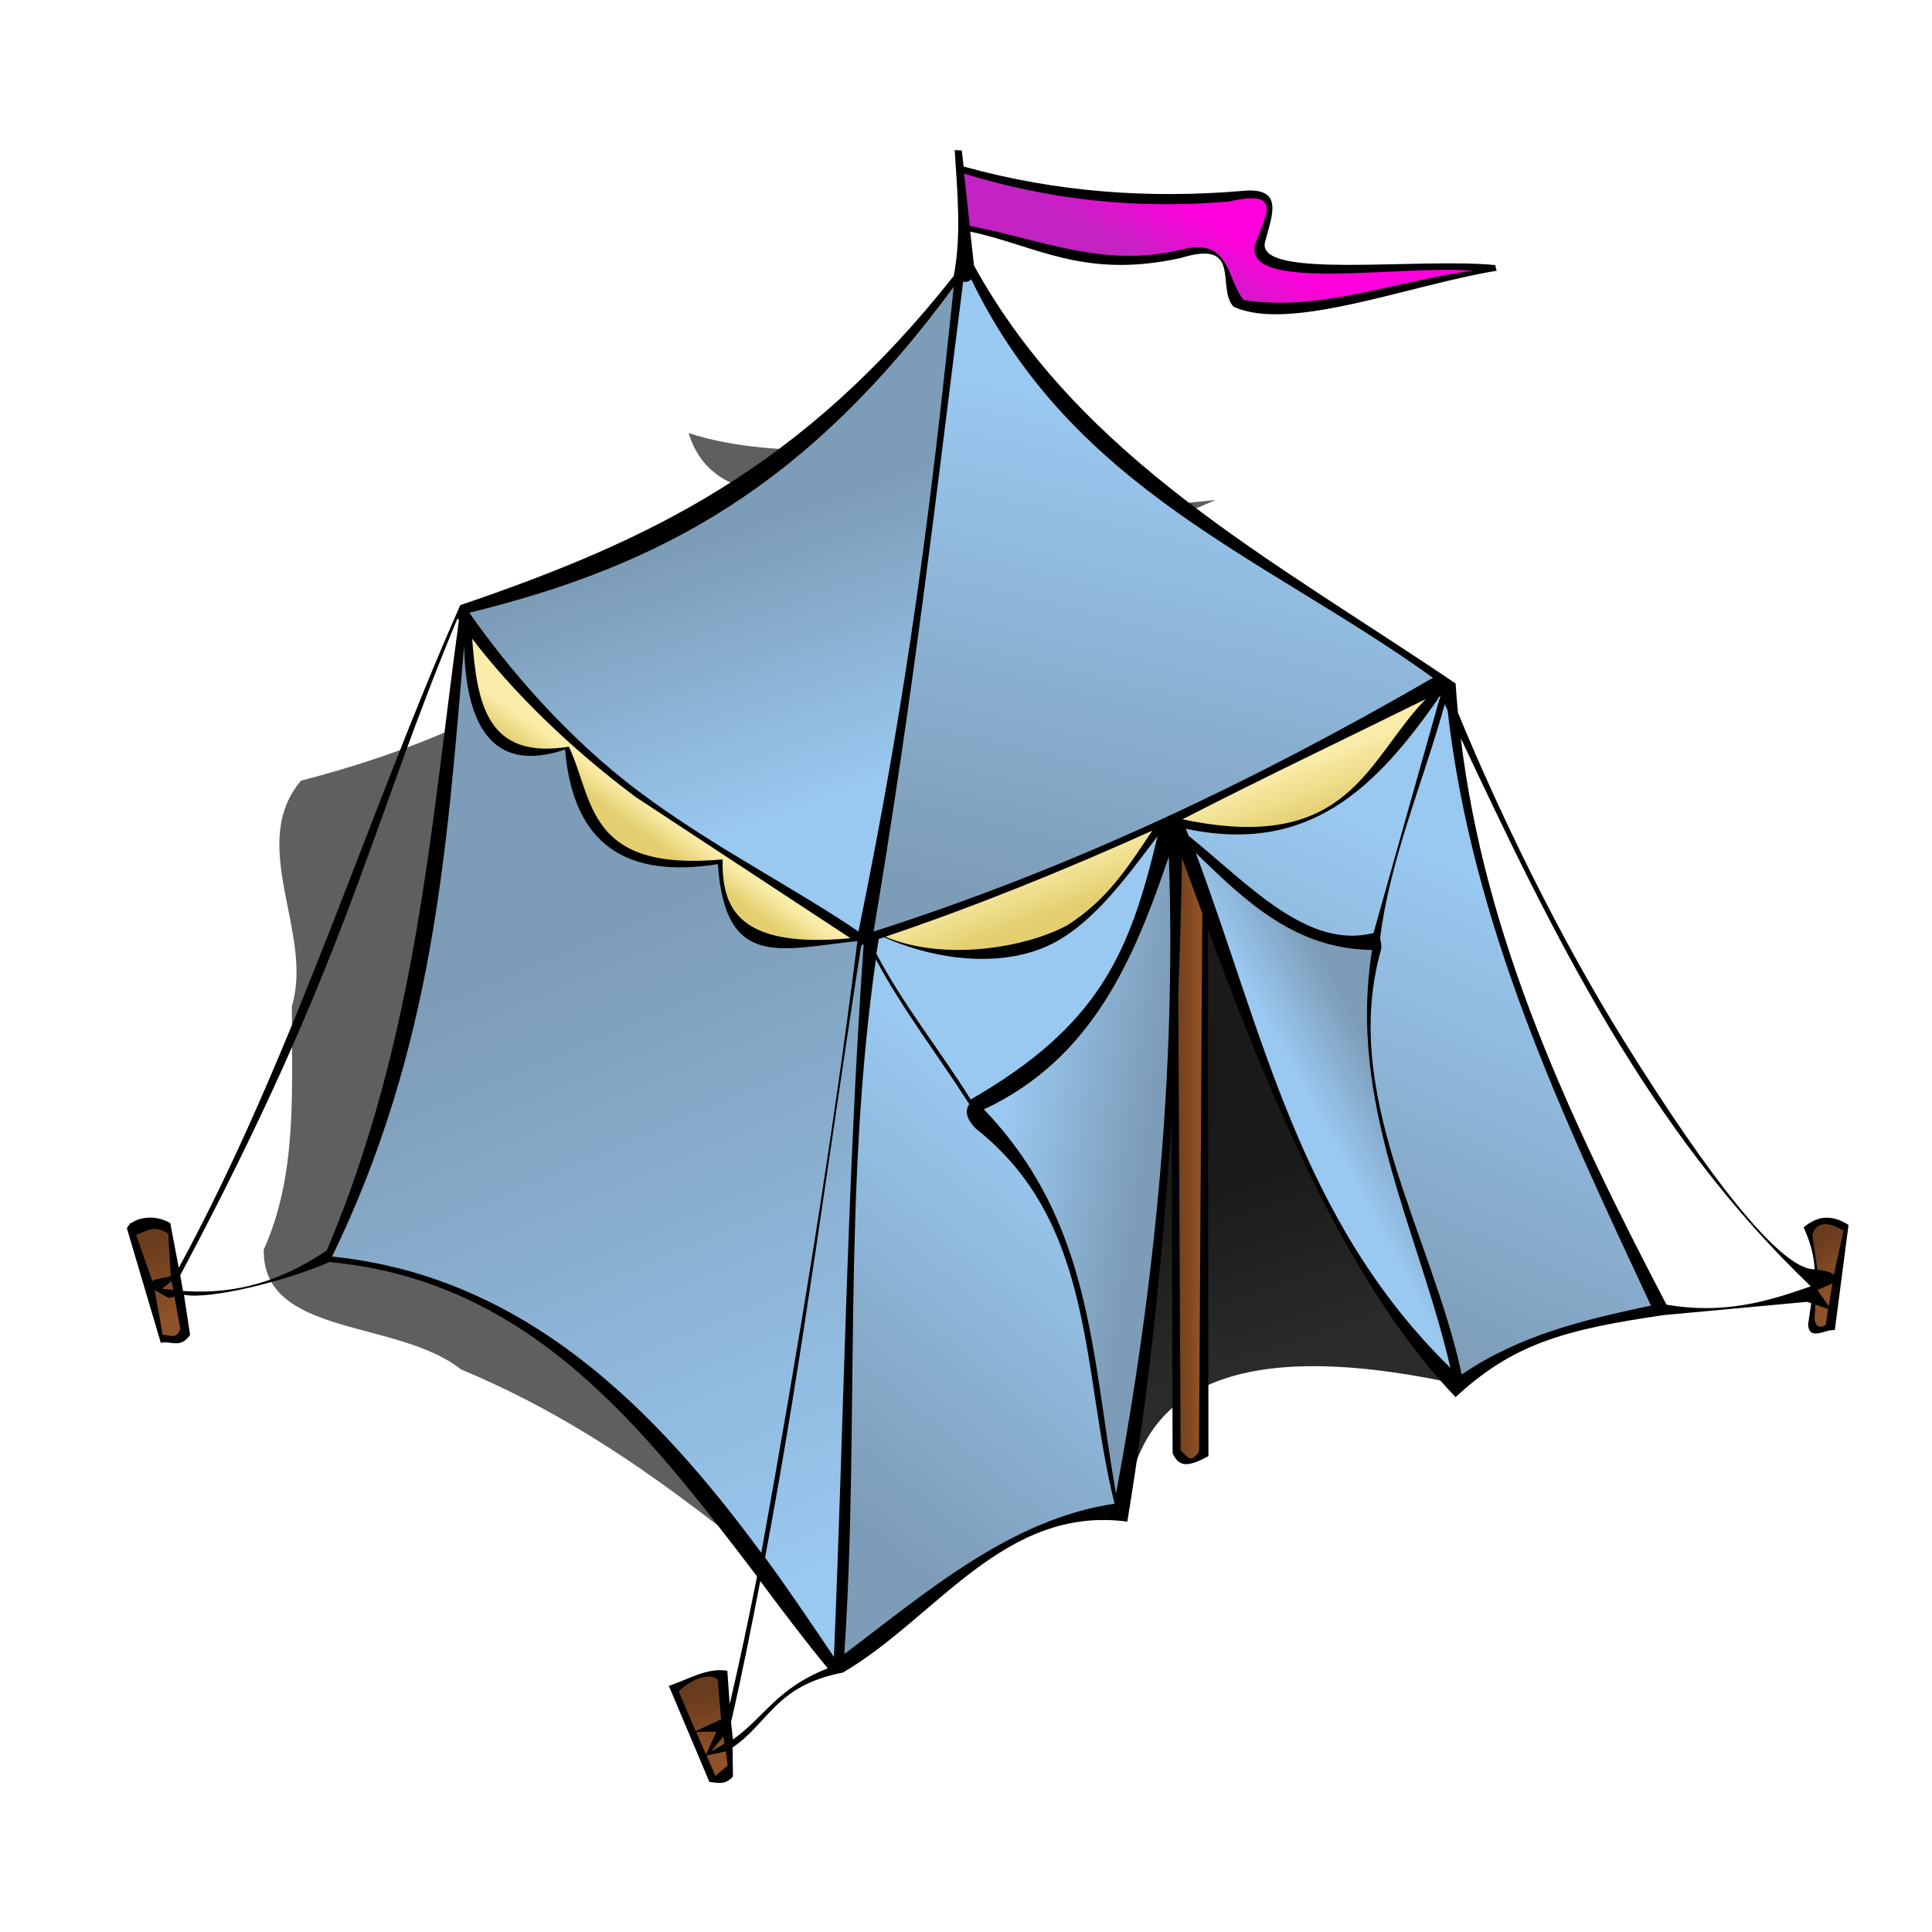
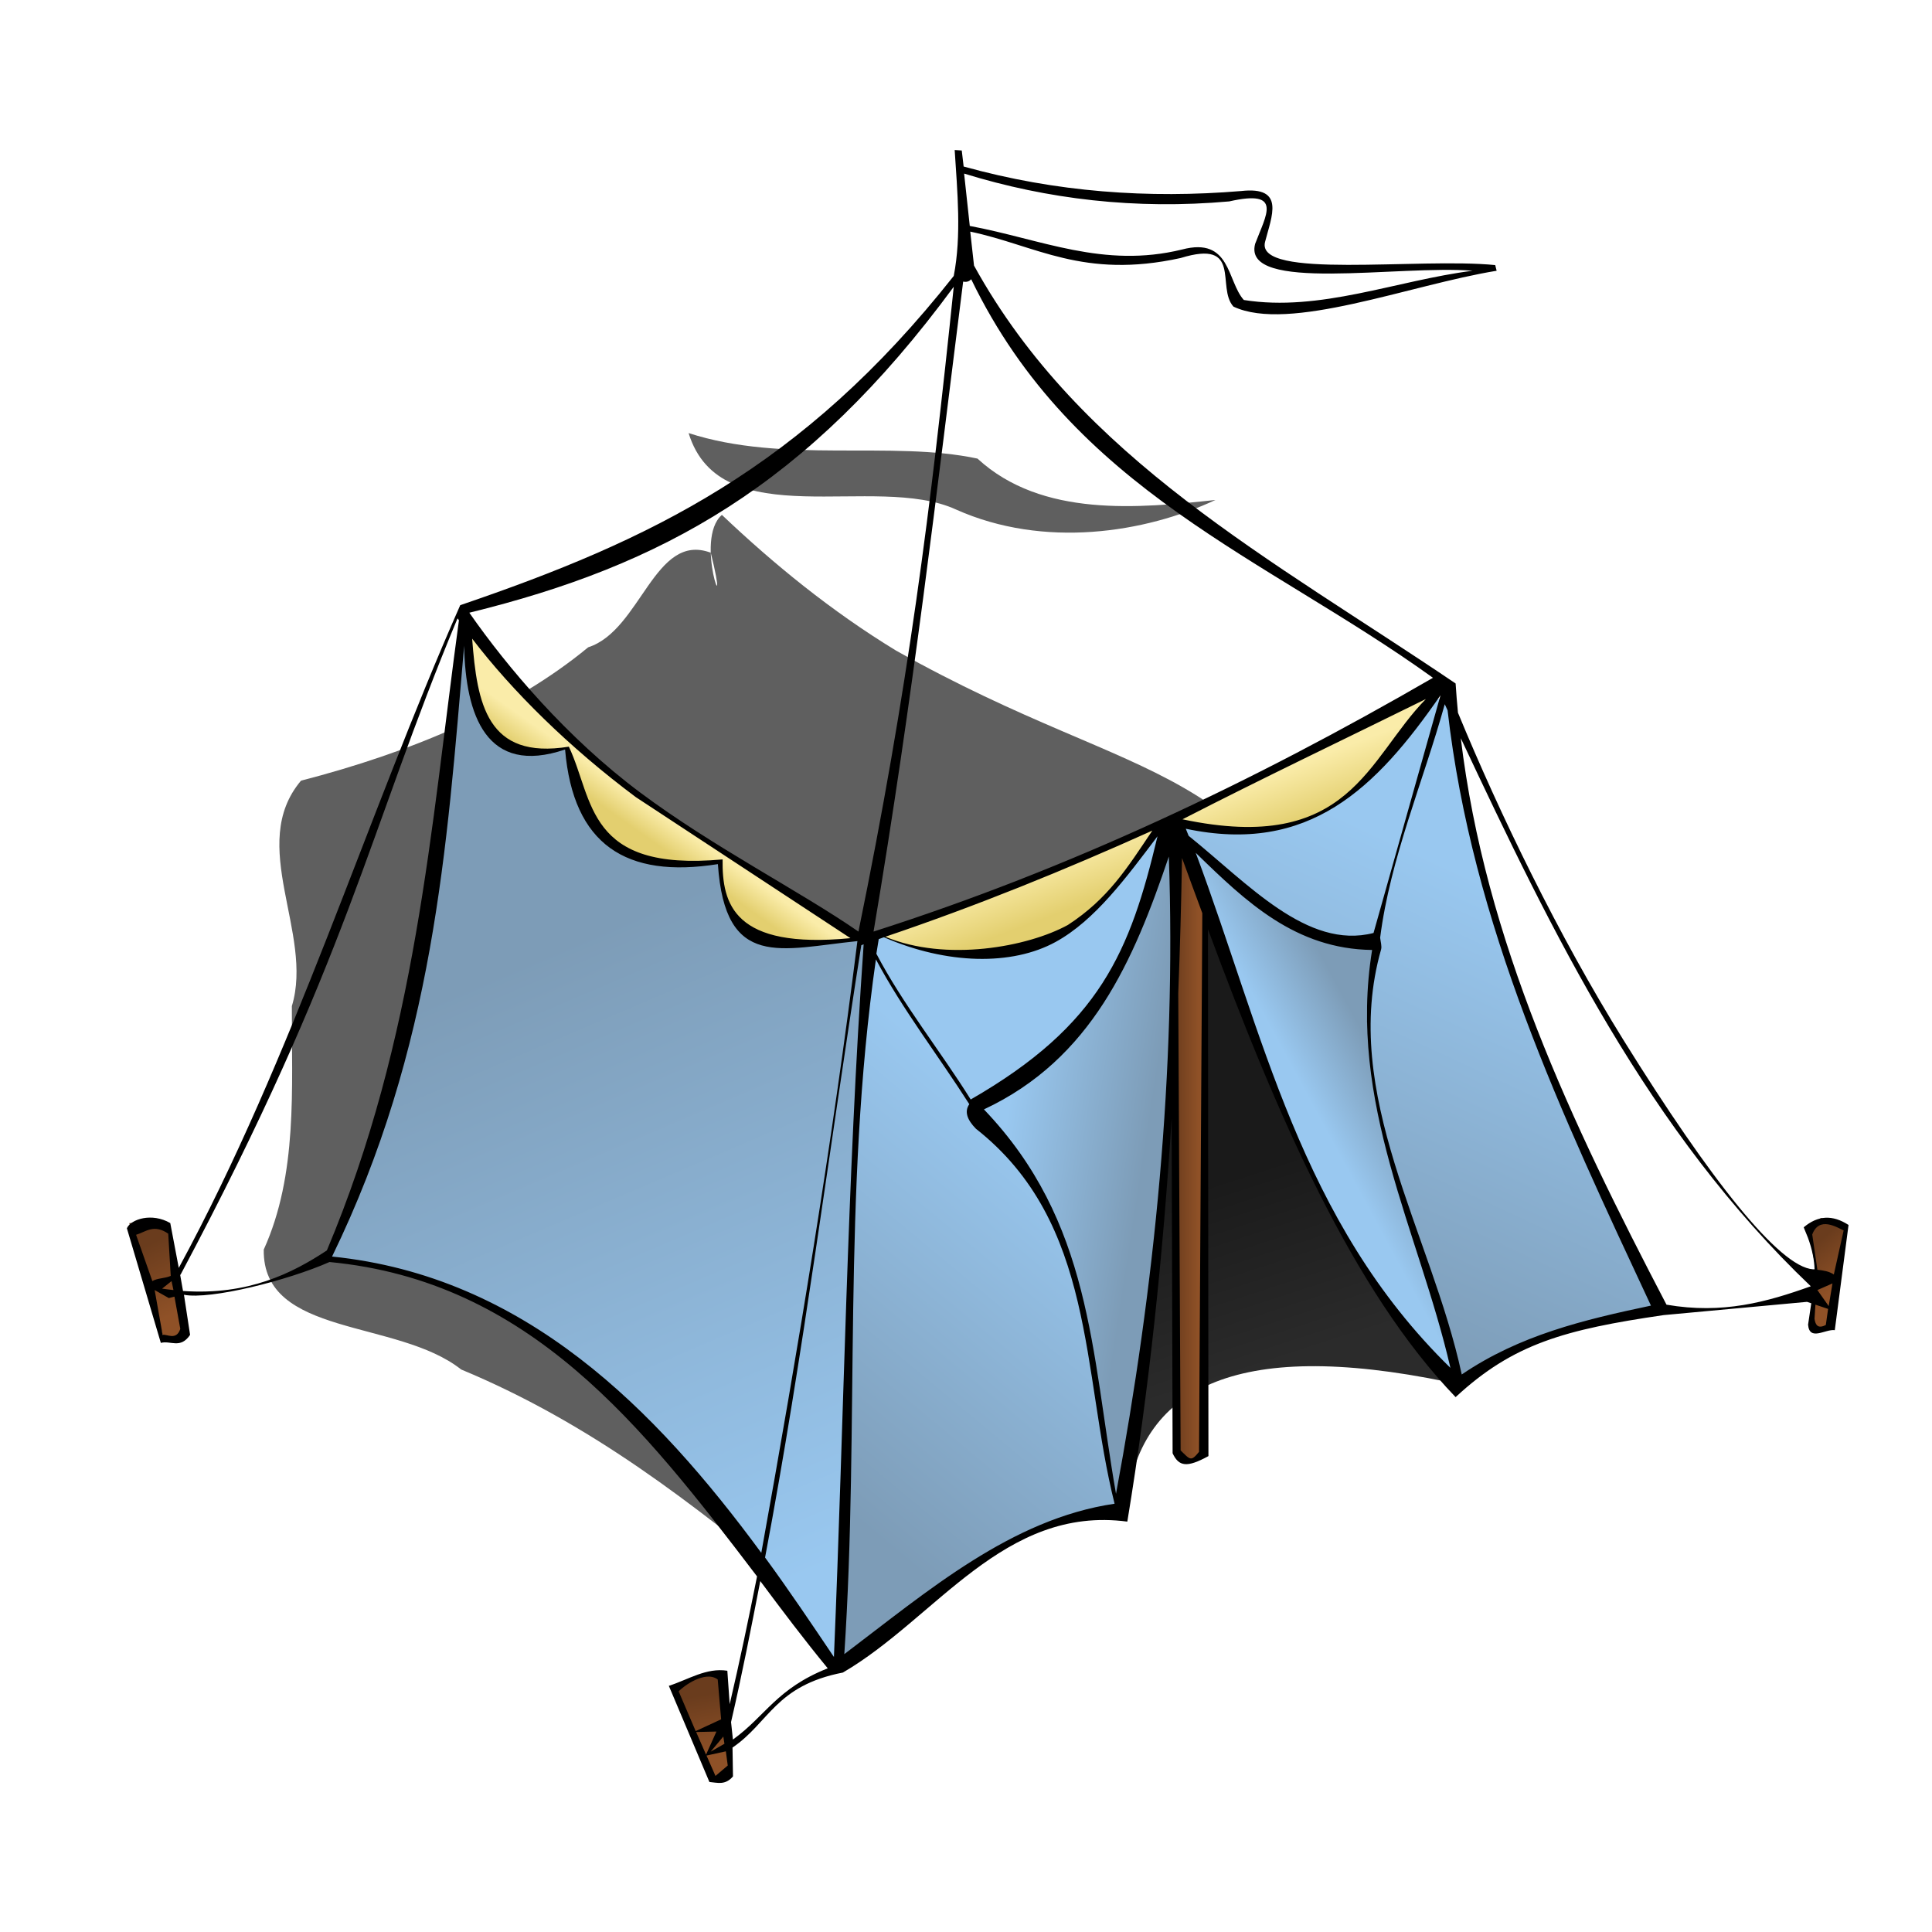
<svg xmlns="http://www.w3.org/2000/svg" xmlns:ns1="http://sodipodi.sourceforge.net/DTD/sodipodi-0.dtd" xmlns:ns2="http://www.inkscape.org/namespaces/inkscape" xmlns:xlink="http://www.w3.org/1999/xlink" id="svg2" ns1:docname="tent.svg" viewBox="0 0 128 128" ns1:version="0.32" version="1.0" ns2:output_extension="org.inkscape.output.svg.inkscape" ns2:version="0.45+devel">
  <defs id="defs4">
    <linearGradient id="linearGradient3203">
      <stop id="stop3205" style="stop-color:#e3cf6f" offset="0" />
      <stop id="stop3207" style="stop-color:#faeca9" offset="1" />
    </linearGradient>
    <linearGradient id="linearGradient3167">
      <stop id="stop3169" style="stop-color:#7d9cb7" offset="0" />
      <stop id="stop3171" style="stop-color:#99c8f0" offset="1" />
    </linearGradient>
    <linearGradient id="linearGradient2320">
      <stop id="stop2322" style="stop-color:#6a3c1d" offset="0" />
      <stop id="stop2324" style="stop-color:#8f5127" offset="1" />
    </linearGradient>
    <linearGradient id="linearGradient2474" y2="87.005" xlink:href="#linearGradient2320" gradientUnits="userSpaceOnUse" x2="11.589" y1="82.595" x1="9.514" ns2:collect="always" />
    <linearGradient id="linearGradient2478" y2="116.28" xlink:href="#linearGradient2320" gradientUnits="userSpaceOnUse" x2="47.222" y1="112.3" x1="46.486" ns2:collect="always" />
    <linearGradient id="linearGradient2482" y2="76.411" xlink:href="#linearGradient2320" gradientUnits="userSpaceOnUse" x2="79.395" y1="76.411" x1="77.751" ns2:collect="always" />
    <linearGradient id="linearGradient2486" y2="84.8" xlink:href="#linearGradient2320" gradientUnits="userSpaceOnUse" x2="122.29" y1="82.378" x1="120.3" ns2:collect="always" />
    <linearGradient id="linearGradient2586" y2="13.316" gradientUnits="userSpaceOnUse" x2="78.135" y1="17.382" x1="75.66" ns2:collect="always">
      <stop id="stop3110" style="stop-color:#c223c2" offset="0" />
      <stop id="stop3112" style="stop-color:#ff00dc" offset="1" />
    </linearGradient>
    <linearGradient id="linearGradient3173" y2="26.465" xlink:href="#linearGradient3167" gradientUnits="userSpaceOnUse" x2="69.881" y1="58.638" x1="62.097" ns2:collect="always" />
    <linearGradient id="linearGradient3177" y2="52.251" xlink:href="#linearGradient3167" gradientUnits="userSpaceOnUse" x2="56.657" y1="34.574" x1="50.381" ns2:collect="always" />
    <linearGradient id="linearGradient3183" y2="104.4" xlink:href="#linearGradient3167" gradientUnits="userSpaceOnUse" x2="53.475" y1="63.211" x1="35.886" ns2:collect="always" />
    <linearGradient id="linearGradient3187" y2="82.392" xlink:href="#linearGradient3167" gradientUnits="userSpaceOnUse" x2="77.251" y1="103.34" x1="59.839" ns2:collect="always" />
    <linearGradient id="linearGradient3191" y2="74.062" xlink:href="#linearGradient3167" gradientUnits="userSpaceOnUse" x2="66.688" y1="75.5" x1="76" ns2:collect="always" />
    <linearGradient id="linearGradient3195" y2="69.156" xlink:href="#linearGradient3167" gradientUnits="userSpaceOnUse" x2="84.75" y1="66.656" x1="89.375" ns2:collect="always" />
    <linearGradient id="linearGradient3199" y2="61.062" xlink:href="#linearGradient3167" gradientUnits="userSpaceOnUse" x2="104" y1="88.875" x1="91.062" ns2:collect="always" />
    <linearGradient id="linearGradient3209" y2="53.622" xlink:href="#linearGradient3203" gradientUnits="userSpaceOnUse" x2="43.33" y1="55.092" x1="42.292" ns2:collect="always" />
    <linearGradient id="linearGradient3213" y2="55.005" xlink:href="#linearGradient3203" gradientUnits="userSpaceOnUse" x2="74.292" y1="58.465" x1="75.589" ns2:collect="always" />
    <linearGradient id="linearGradient3409" y2="90.53" gradientUnits="userSpaceOnUse" x2="83.905" y1="78.421" x1="79.972" ns2:collect="always">
      <stop id="stop3417" style="stop-color:#1a1a1a" offset="0" />
      <stop id="stop3419" style="stop-color:#2b2b2b" offset="1" />
    </linearGradient>
    <filter id="filter3460" ns2:collect="always">
      <feGaussianBlur id="feGaussianBlur3462" stdDeviation="2.041" ns2:collect="always" />
    </filter>
  </defs>
  <ns1:namedview id="base" ns2:zoom="1" borderopacity="1.0" ns2:current-layer="layer2" ns2:cx="100.5" ns2:cy="64" showgrid="false" width="744.09px" ns2:guide-bbox="true" showguides="true" bordercolor="#666666" ns2:window-x="426" guidetolerance="10" objecttolerance="10" ns2:window-y="24" ns2:window-width="1248" ns2:pageopacity="0.0" ns2:pageshadow="2" pagecolor="#ffffff" gridtolerance="10000" ns2:document-units="px" ns2:window-height="975" />
  <g id="layer2" ns2:label="colors" ns2:groupmode="layer">
    <path id="path3215" ns1:nodetypes="cccccccccccccccccccccccc" style="filter:url(#filter3460);fill-rule:evenodd;fill:#000000;fill-opacity:.627" d="m45.622 28.693c2.111 6.866 12.366 2.613 17.714 5.063 5.828 2.606 12.521 1.548 17.189-0.631-5.038 0.539-11.499 1.19-15.764-2.742-5.72-1.22-12.825 0.354-19.139-1.69zm2.206 5.42c-1.903 1.641 0.622 7.98-0.738 2.506-3.735-1.398-4.619 5.145-8.121 6.266-5.064 4.182-11.829 6.975-19.026 8.836-3.585 4.248 0.864 10.116-0.607 14.936-0.016 5.466 0.396 11.147-1.862 16.132-0.088 5.805 8.847 4.588 13.078 7.943 8.672 3.604 15.421 8.968 22.098 14.408 6.932 2.62 8.972-6.478 15.74-6.082 10.003-14.742-1.997-43.772 6.88-4.738 8.993-24.244-18.393-31.836 17.113-4.242 3.305-1.792 13.077-1.721 11.247-5.852-3.917-5.432-9.302-10.312-12.515-15.996-8.324-18.702-14.857-15.641-31.765-25.136-4.294-2.619-8.082-5.716-11.522-8.981zm0.121 13.155c0.953 19.985 0.948 19.985 0 0zm23.297 48.36c0.438 0.876 0.559 1.119 0 0z" />
    <path id="path3407" ns1:nodetypes="cccsc" style="fill-rule:evenodd;fill:url(#linearGradient3409)" d="m74.609 99.869c0.815-7.827 7.105-11.246 21.282-8.317l-17.123-36.082s-9.051 43.542-8.562 43.542 4.403 1.098 4.403 0.857z" />
    <path id="path2472" style="fill-rule:evenodd;fill:url(#linearGradient2474)" d="m8.562 81.038l1.73 5.621 0.605 2.249 0.606-0.086 0.951-0.692-1.297-6.833-1.298-0.346-1.297 0.087z" />
    <path id="path2476" style="fill-rule:evenodd;fill:url(#linearGradient2478)" d="m44.627 111.74l2.162-0.86 0.952-0.09 0.605 6.49-0.951 0.51-1.557-2.85-1.211-3.2z" />
    <path id="path2480" style="fill-rule:evenodd;fill:url(#linearGradient2482)" d="m77.838 56.822l-0.087 3.892 0.173 14.529-0.086 20.671 0.865 1.037 1.297-0.519-0.259-25.6 0.259-10.291-1.557-4.671-0.605 0.952z" />
    <path id="path2484" ns1:nodetypes="cccccccccc" style="fill-rule:evenodd;fill:url(#linearGradient2486)" d="m120.04 87.957l0.18-1.643 0.17-1.73-0.61-3.287 0.87-0.605 1.64 0.605-0.43 2.681-0.52 3.979-0.78 0.086-0.52-0.086z" />
-     <path id="path2584" ns1:nodetypes="cccccccccccccccccccccc" style="fill-rule:evenodd;fill:url(#linearGradient2586)" d="m63.551 11.062l3.447 1.061 8.486 0.972h5.126l2.74-0.353 0.884 0.972-0.707 2.74 0.177 0.53 1.502 0.531 5.039 0.353 8.485-0.177-4.773 1.326-7.16 1.238-2.298 0.265-2.828-0.619-0.442-2.033c-0.224-0.966-0.874-1.08-1.503-1.237l-3.27 0.353-3.801 0.177-4.154-0.972-4.596-1.061-0.354-4.066z" />
-     <path id="path2588" style="fill-rule:evenodd;fill:url(#linearGradient3173)" d="m57.188 62.062l4.562-1.25 15-6.062 11.438-5.562 7.75-3.813-1-0.875-6.063-3.938-8.625-5.5-9.062-7.5-6.688-9.5-0.938 0.313-0.124 2.687-1.5 10.876-1.626 13.187-2.062 12.125-1.062 4.812z" />
-     <path id="path3175" style="fill-rule:evenodd;fill:url(#linearGradient3177)" d="m30.848 40.054l6.098-1.503 9.546-4.243 6.187-4.419 4.155-3.801 6.629-7.424-0.089 1.591-1.149 10.253-1.944 13.17-2.917 18.296-1.856-0.972-5.48-3.536-3.801-2.21-2.386-1.679-5.569-4.154-5.568-6.187-1.503-1.503-0.353-1.679z" />
    <path id="path3181" style="fill-rule:evenodd;fill:url(#linearGradient3183)" d="m21.655 83.452l1.149-2.298 3.359-9.457 3.712-19.799 0.707-10.253 0.796 3.447 0.619 2.209 1.149 1.68 1.767 0.884 2.74-0.265 1.061 3.623 1.591 2.21 1.768 1.326 1.768 0.177 1.591 0.353 2.298-0.176 0.265 2.032 0.884 1.945 1.414 0.972 3.27 0.354 3.713-0.177 0.353 1.414-0.884 10.165-0.53 20.064-0.619 16.528-4.861-6.19-7.248-9.1-5.392-5.127-5.038-3.359-6.894-2.563-4.508-0.619z" />
    <path id="path3185" ns1:nodetypes="ccccccccccccccccccccc" style="fill-rule:evenodd;fill:url(#linearGradient3187)" d="m55.596 109.88l0.973-29.521 0.176-8.044 1.238-10.429c6.857-2.011 12.959-4.777 19.268-7.337l-0.707 3.094-3.093 7.424-4.596 5.304-4.066 2.651 0.176 1.238 2.829 2.74 2.475 4.773 1.502 4.95 1.149 6.806 0.744 4.684 0.582 2.117-3.447 0.09-5.392 2.74-5.656 3.8-3.624 3.27-0.531-0.35z" />
    <path id="path3189" style="fill-rule:evenodd;fill:url(#linearGradient3191)" d="m64.938 73.5l1.5 1.938 2.437 3.5 1.063 2.437 1.437 3.75 0.625 2.937 0.75 5.188 0.438 2.562 0.5 2.376 0.25 1.312 1.874-9.625 1.063-8.625 0.687-9.688 0.376-10.374-0.25-6.126-0.876 1.25-1.812 5.876-3.625 5.874-4.313 3.563-2.5 1.5 0.376 0.375z" />
    <path id="path3193" style="fill-rule:evenodd;fill:url(#linearGradient3195)" d="m78.125 55.125l3.063 8.563 2.812 7.25 2.25 5.187 1.562 3.5 2.938 4.75 4.625 6.187 1.063 1.126-0.5-3.376-3.813-11.687-0.875-3.563-0.375-2.687-0.313-2.687 0.626-4.376 0.124-0.75-1.874-0.187-4.063-1.313-4.813-3.937-2.437-2z" />
    <path id="path3197" style="fill-rule:evenodd;fill:url(#linearGradient3199)" d="m97 91.562l1.688-1.374 4.122-1.813 7.25-1.563-5-10.187-4.75-11.813-2.935-9.687-1.125-8.563-2.5-0.687-5.875 3.187-5.937 3.063-4.25 2.313 0.312 0.937 1.562 1.063 2.75 2.624 2.813 1.813 1.875 1 2.438 0.625 2 0.125-0.5 1.563-0.313 2.874 0.25 3.813 0.75 3.875 1.063 3.875 3.062 9.125 0.688 4.312 0.562-0.5z" />
    <path id="path3201" style="fill-rule:evenodd;fill:url(#linearGradient3209)" d="m30.812 41.688l0.438 4.624 1.312 2.438 2.313 1 2.75-0.125 0.937 3 1.563 3 2.313 1.313 2.124 0.374 3.25-0.25v1.5l0.876 2.25 2 1.5 2.562 0.126 3.875-0.126-6.313-4.187-6.562-4.063-5.688-4.374-6.562-7.376-1.188-0.624z" />
    <path id="path3211" style="fill-rule:evenodd;fill:url(#linearGradient3213)" d="m58.292 62.011l2.422 0.778 5.189 0.519 3.113-1.211 1.73-0.692 1.989-1.297 4.151-5.276 1.644-0.173 3.113 0.519 2.941-0.259 2.075-0.605 2.768-1.644 3.978-4.238 1.903-2.94-6.486 3.113-8.13 4.325-3.546 1.384-3.46 1.729-11.07 4.498-3.459 1.124-0.865 0.346z" />
  </g>
  <g id="layer1" ns2:label="outline" ns2:groupmode="layer">
    <path id="path2308" ns1:nodetypes="cccccccccccccccccccccccccccccccccssccccccccccccccccccccccccccccsccccccccccccccccccccccccccccccccccscccccccccccccccscccccccccccccccccccccccccccccccccccccccccccccccccccccccccccccccccccccccccccccc" style="fill-rule:evenodd;fill:#000000" d="m63.25 9.938c0.174 2.756 0.461 5.659-0.062 8.344-10.053 12.732-20.111 17.519-32.697 21.813-6.248 14.145-11.045 29.898-18.647 43.906l-0.563-2.969c-1.216-0.708-2.606-0.264-2.875 0.344l2.25 7.594c0.646-0.175 1.292 0.422 1.938-0.531l-0.406-2.657c1.745 0.343 6.887-0.95 9.641-2.17 13.244 1.252 20.733 10.843 28.327 20.829-0.561 2.83-1.154 5.65-1.812 8.47l-0.156-2.22c-1.384-0.22-2.595 0.59-3.876 1l2.688 6.37c0.521 0.04 1.042 0.24 1.562-0.37l-0.031-1.91c2.438-1.66 2.836-4.1 7.313-4.97 6.173-3.6 10.663-11.084 18.844-10 1.46-8.854 2.375-17.778 2.937-26.716l0.063 22.187c0.411 0.875 0.935 0.978 2.374 0.188l-0.031-34.907c4.621 12.494 9.641 23.966 16.407 31 3.812-3.536 7.232-4.477 13.782-5.434l9.5-0.878 0.28 0.094c-0.04 0.267-0.17 1.142-0.21 1.418 0.09 1.119 1.16 0.275 1.77 0.363l0.91-6.969c-1.06-0.688-2.03-0.638-2.97 0.156l0.28 0.688c0.28 0.768 0.42 1.456 0.44 2.094-0.03-0.003-0.06 0.002-0.1 0-2.23-0.15-6.79-5.908-12.56-15.188-4.32-6.953-8.195-14.97-10.966-21.687-0.06-0.639-0.116-1.292-0.156-1.938-12.148-8.228-24.842-14.859-31.907-27.687l-0.25-2.25c4.344 0.913 7.473 3.169 13.938 1.75 4.136-1.273 2.341 1.94 3.5 3.218 3.672 1.732 11.691-1.439 17.437-2.374l-0.094-0.376c-5.083-0.51-15.881 0.98-15.25-1.531 0.434-1.703 1.368-3.708-1.593-3.375-6.13 0.508-12.246 0.081-18.375-1.625l-0.125-1.062-0.469-0.031zm0.625 1.562c5.527 1.705 11.358 2.397 17.563 1.844 3.598-0.816 2.43 0.906 1.718 2.812-0.866 3.269 9.532 1.383 14.406 1.782-5.048 0.642-10.107 2.743-15.156 1.937-1.125-1.26-0.855-4.197-4.094-3.344-5.204 1.275-9.335-0.683-14.062-1.562l-0.375-3.469zm0.469 7c6.791 14.042 19.539 18.441 30.594 26.406-11.967 6.925-24.064 12.656-37.063 16.813 2.651-15.744 4.165-29.047 5.937-43.063 0.205 0.047 0.395 0 0.532-0.156zm-1.156 0.5c-1.52 14.678-3.017 26.615-6.313 42.719-3.9-2.696-9.602-5.586-14.469-9.219-4.835-3.609-8.795-8.292-11.312-11.906 12.735-3.121 22.387-8.388 32.094-21.594zm-32.876 21.969c0.03 0.042 0.065 0.083 0.094 0.125-1.892 13.859-2.801 27.61-8.75 41.75-2.28 1.506-5.222 2.989-9.531 2.687l-0.187-1.062 0.031-0.031c11.14-20.92 12.395-29.222 18.343-43.469zm0.969 1.343c2.639 3.459 6.429 7.205 10.844 10.5l14.219 9.344c-7.729 0.746-8.514-2.261-8.469-5.218-9.045 0.833-8.526-3.959-10.187-7.469-5.44 0.883-6.079-2.85-6.407-7.157zm-0.531 0.469c0.091 4.61 1.475 8.645 6.688 6.875 0.537 6.316 4.048 8.559 10.124 7.594 0.478 7.042 4.177 5.613 9.243 5.101-1.651 13.261-3.947 27.144-6.367 40.529-6.996-9.506-15.65-18.329-28.438-19.63 6.745-13.879 7.592-26.94 8.75-40.469zm64.688 3.281l-4.438 15.75c-4.394 1.133-8.34-3.291-12.25-6.437-0.061-0.156-0.126-0.313-0.188-0.469 8.163 1.729 12.606-2.674 16.876-8.844zm-0.969 0.25c-3.888 3.955-5.03 10.321-16.125 7.969 5.212-2.68 10.767-5.324 16.125-7.969zm1.25 0.344c0.063 0.135 0.124 0.271 0.187 0.406 1.631 14.254 7.534 26.708 13.474 39.438-4.48 0.946-8.69 1.954-12.536 4.562-2.022-9.385-8.07-18.561-5.344-28.156 0.061-0.215-0.032-0.514-0.062-0.781 0.668-5.265 2.849-10.313 4.281-15.469zm1.062 2.25c6.059 12.895 12.419 26.053 23.189 36.313-2.91 1.041-5.83 1.864-9.56 1.219-6.32-12.102-12.019-24.114-13.629-37.532zm-20.437 6.125c-1.668 2.484-2.922 4.512-5.594 6.25-2.667 1.463-8.077 2.457-12.094 0.781 6.027-2.037 11.9-4.423 17.688-7.031zm0.344 0.375c-1.816 7.635-3.795 12.506-12.376 17.438-2.004-3.21-4.491-6.3-6.25-9.656 0.048-0.325 0.106-0.645 0.157-0.969 0.115-0.039 0.228-0.086 0.343-0.125 4.165 1.815 8.485 1.897 11.376 0.312 2.618-1.436 4.698-4.289 6.75-7zm2.531 1.094c3.349 3.268 6.618 6.37 11.687 6.438-1.641 10.141 3.103 18.628 5.188 27.687-9.956-9.719-12.435-22.261-16.875-34.125zm-1.781 0.25c0.498 14.252-0.945 28.506-3.5 42.219-1.66-9.511-1.624-18.014-8.75-25.469 7.129-3.34 9.91-9.833 12.25-16.75zm0.874 0.094c0.44 1.229 0.899 2.441 1.344 3.656l-0.218 35.688c-0.533 0.659-0.584 0.529-1.219-0.094l-0.157-30.282c0.118-2.987 0.197-5.978 0.25-8.968zm-21.093 5.718c-1.101 15.738-1.306 31.452-1.969 47.218-1.463-2.17-2.957-4.4-4.562-6.59 2.553-13.516 4.241-27.051 6.374-40.565 0.054-0.017 0.103-0.045 0.157-0.063zm0.812 1c1.795 3.367 4.129 6.363 6.188 9.594-0.338 0.481-0.147 1.029 0.437 1.625 7.943 6.248 6.995 16.102 9.188 24.844-6.835 1.005-12.39 5.795-17.906 9.965 1.01-15.199-0.137-30.464 2.093-46.028zm-46.885 18.171l0.166 2.798c-0.404 0.179-0.882 0.139-1.218 0.344l-1.079-3.067c0.648-0.191 1.163-0.737 2.131-0.075zm108.92 0.058c0.45-1.23 1.63-0.48 2.08-0.271l-0.65 2.918c-0.31-0.21-0.69-0.269-1.09-0.313l-0.34-2.334zm-108.7 3.084l0.125 0.594c-0.249-0.027-0.492-0.055-0.75-0.094l0.625-0.5zm110.04 0.156l-0.25 1.5-0.75-1.062 1-0.438zm-111.16 0.438l0.938 0.531 0.374-0.094 0.387 2.135c-0.26 0.808-0.91 0.32-1.17 0.401l-0.529-2.973zm110.03 0.969l0.84 0.281-0.15 1.062c-0.52 0.274-0.69 0.007-0.75-0.406l0.06-0.937zm-69.905 18.312c1.467 1.97 2.945 3.93 4.469 5.78-3.4 1.35-4.114 3.16-6.282 4.72l-0.124-1.16c0.722-3.11 1.332-6.23 1.937-9.34zm-2.82 6.52l0.226 2.64-1.687 0.78-1.125-2.63c0.271-0.32 1.753-1.42 2.586-0.79zm-0.086 3.45l-0.688 1.53-0.656-1.5 1.344-0.03zm0.457 0.33l0.074 0.48-0.911 0.52 0.837-1zm0.168 0.98l0.125 0.94-0.813 0.69-0.594-1.35 1.282-0.28z" />
  </g>
</svg>